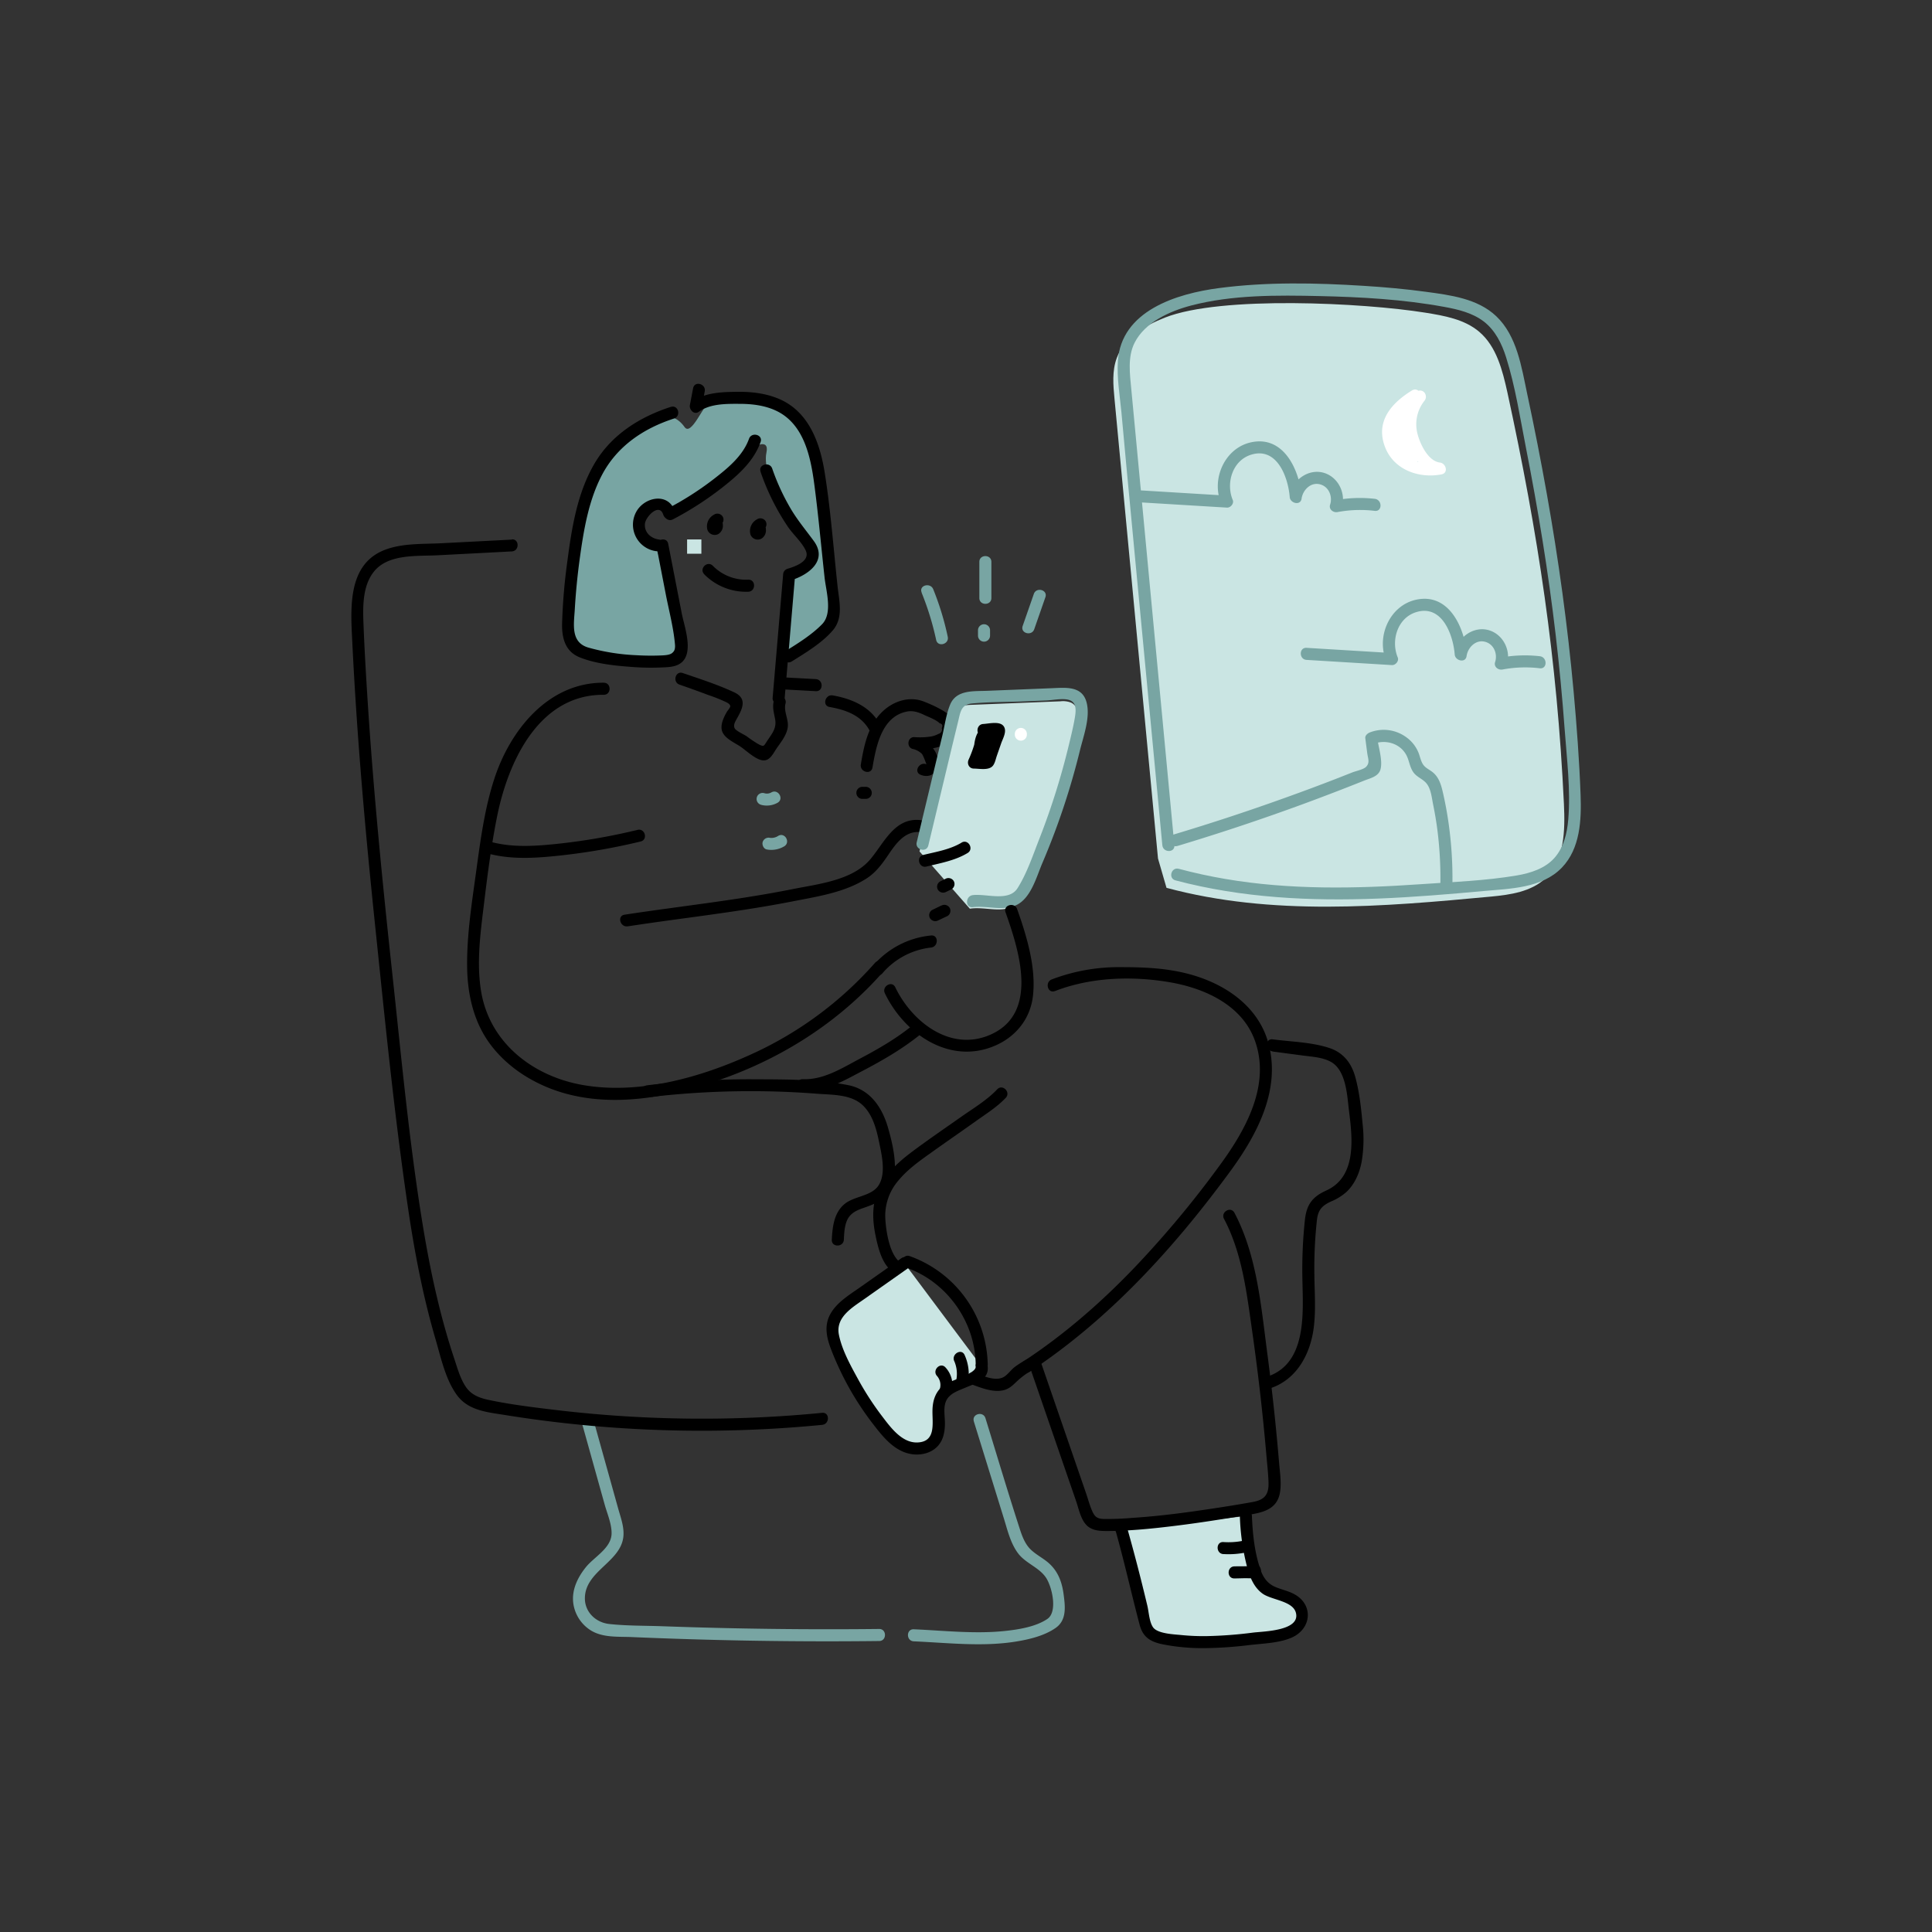
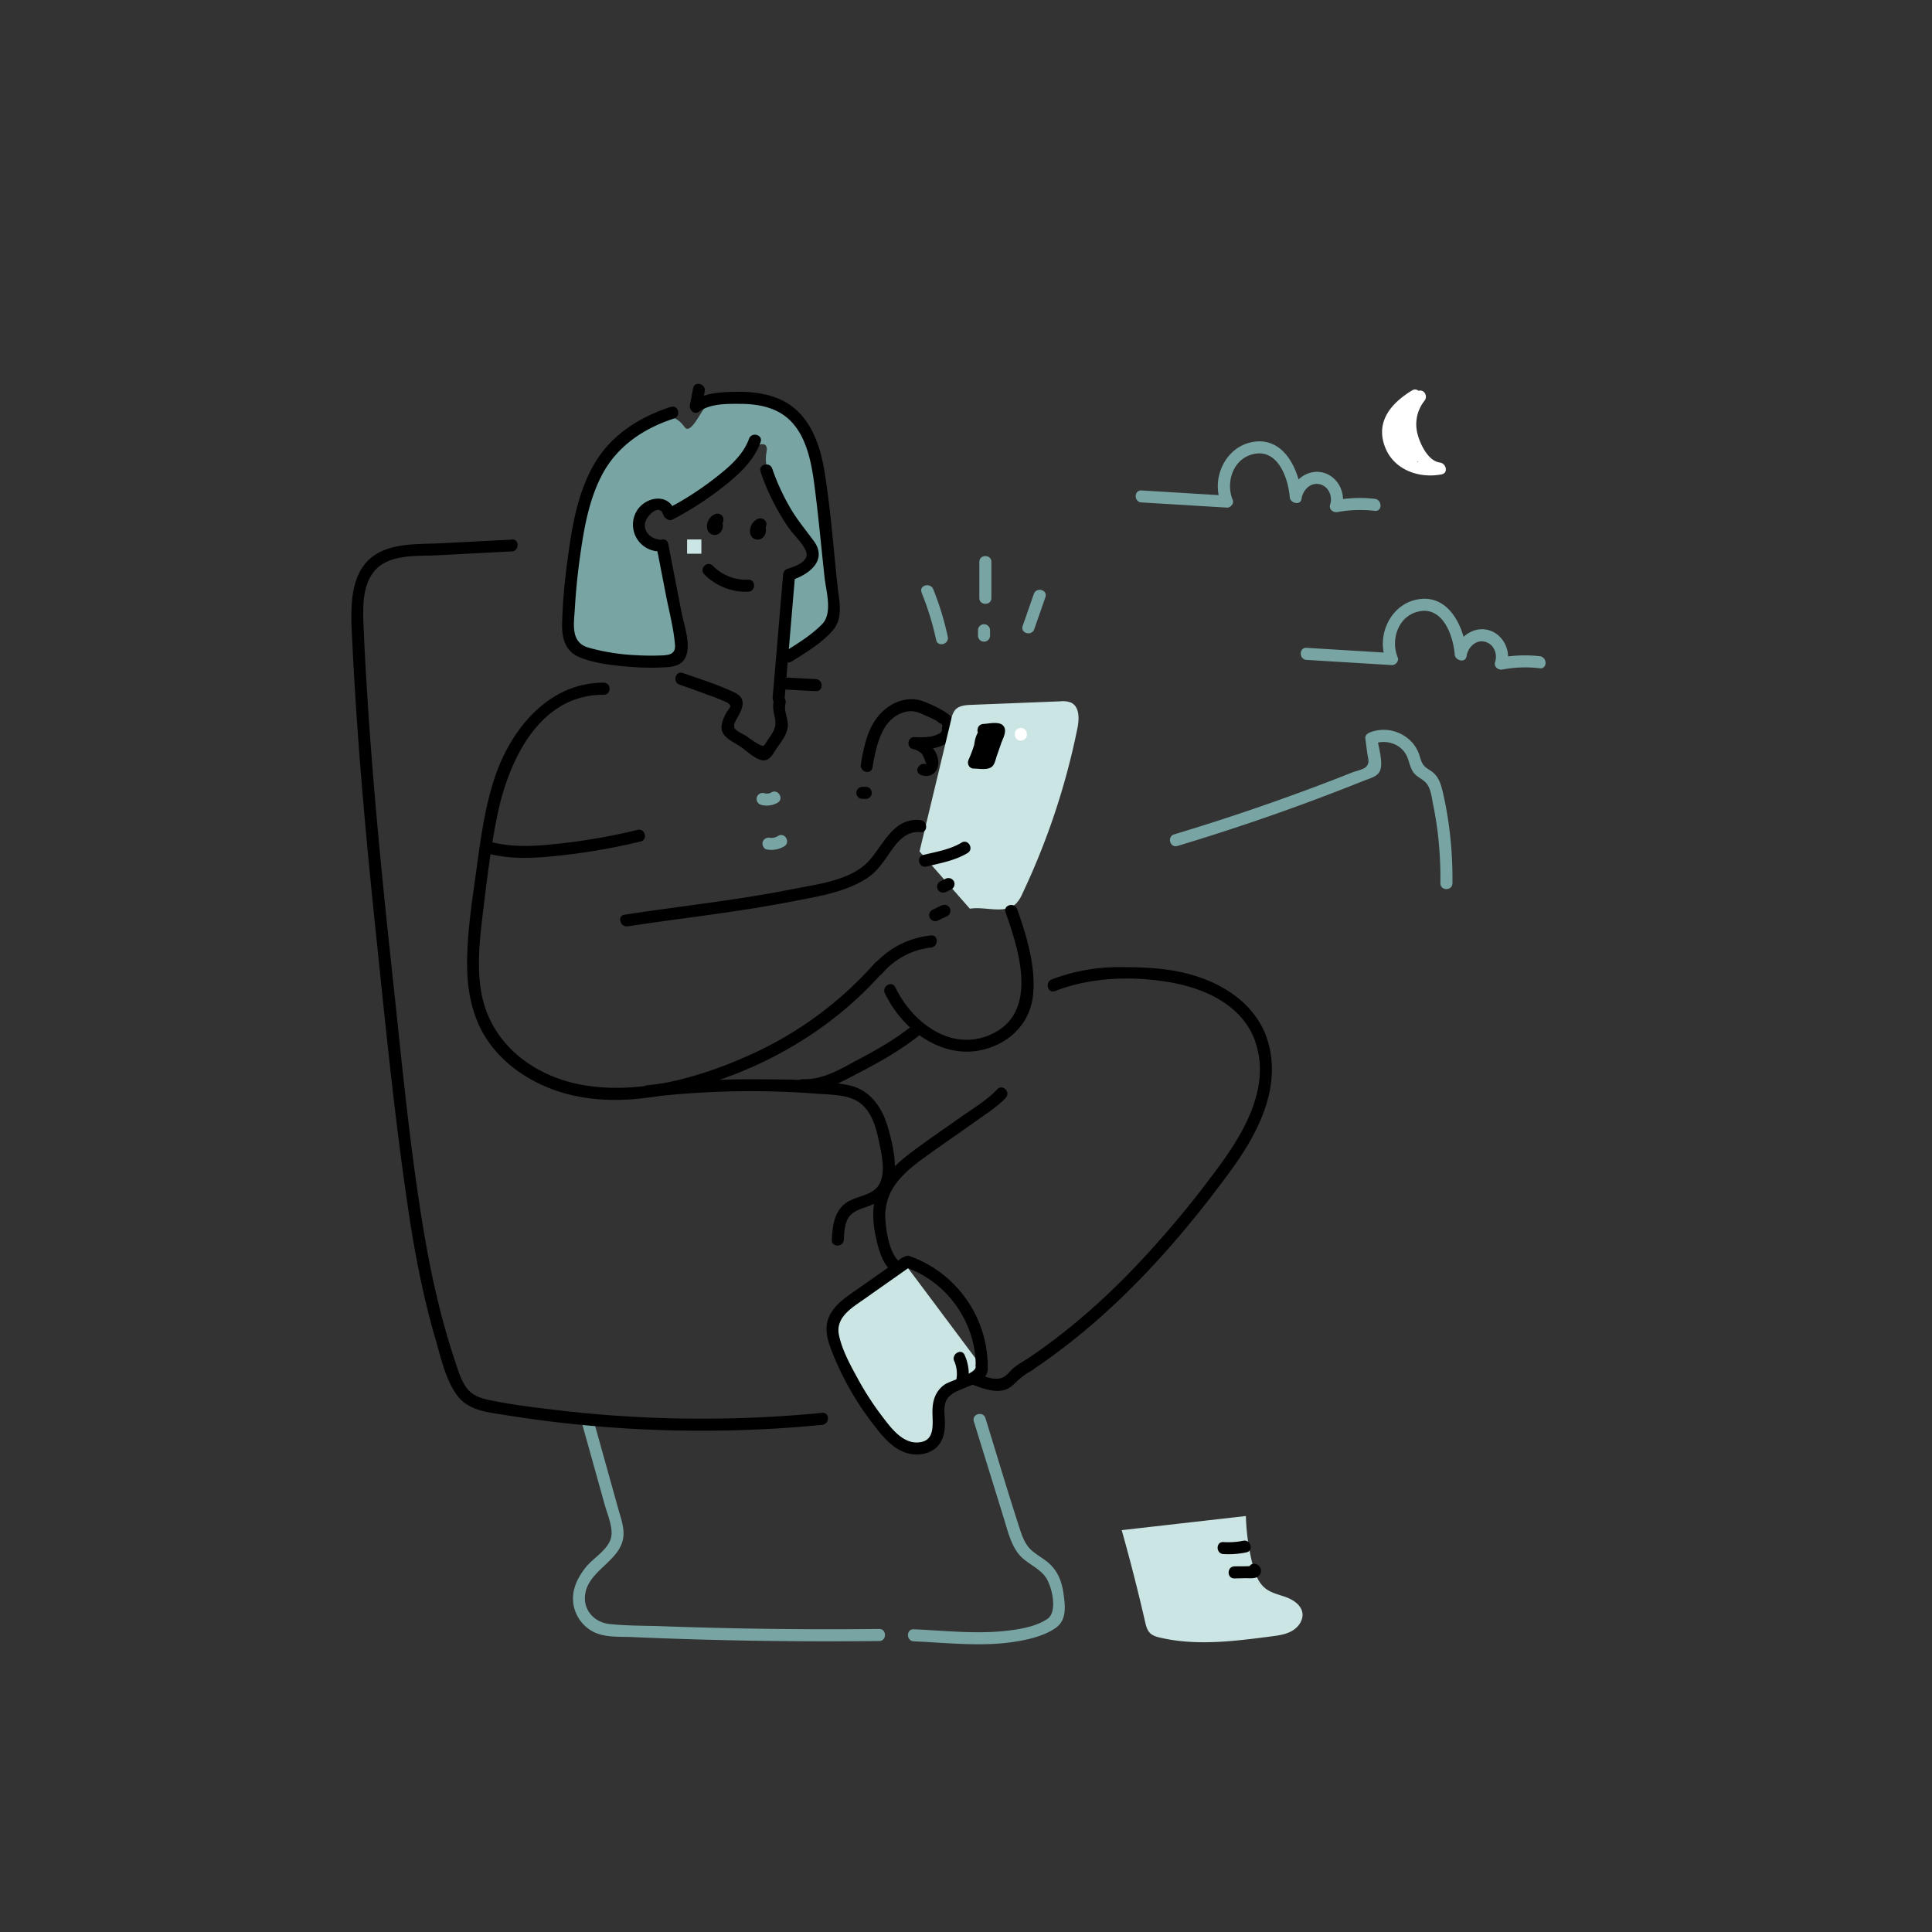
<svg xmlns="http://www.w3.org/2000/svg" viewBox="0 0 1000 1000" width="1000" height="1000">
  <rect x="0" y="0" width="1000" height="1000" fill="#333333" stroke="none" />
  <path d="M301.11 736.26l7.89 28.26 3.95 14.14c1.3 4.69 3.67 10.1 3.61 15-.09 7.71-9.05 12.16-13.38 17.59s-7.37 11.83-6.43 18.72a19.71 19.71 0 008.62 13.64c6.34 4.2 14.51 3.42 21.76 3.74q30 1.29 60 1.83 34 .6 67.93.21c4 0 4-6.28 0-6.24q-56.11.62-112.22-1.41c-9.11-.33-18.48-.17-27.54-1.17-6.8-.75-12.47-6-12.56-13.06-.17-14.91 20.1-19.17 20-33.85 0-4.39-1.62-8.72-2.79-12.9l-4.2-15.08-8.68-31.09c-1.08-3.86-7.1-2.22-6 1.66z" fill="#78a5a3" />
  <path d="M580.59 792q6.64 23.56 12.11 47.44c.47 2.05 1 4.2 2.44 5.71s3.54 2.08 5.55 2.54C619.43 852 639 849.48 658 847c3.78-.5 7.68-1 11-3s5.78-5.72 5.07-9.47-4.54-6.39-8.24-7.77-7.74-2.16-10.85-4.6c-3.79-3-5.47-7.86-6.66-12.54a114.05 114.05 0 01-3.45-24.93M468.17 653.91l-25.49 18c-5.25 3.7-11 8.13-11.8 14.49-.47 3.54.7 7.08 2 10.42a151 151 0 0024 41.65c3.46 4.25 7.36 8.46 12.49 10.4s11.77.9 14.75-3.7c4.24-6.55-.74-16.15 3.43-22.73 2.56-4 7.63-5.47 12-7.46s9.57-2.91 8.6-7.59" fill="#cae5e3" />
  <path d="M451.58 397.31c1.89-10.89 4.65-26.16 17.55-28.95 3.3-.71 6.14.21 9.1 1.63 2.23 1.07 6.43 2.58 8.1 4.36 1.38.3 1.76 1.13 1.13 2.51a2.31 2.31 0 01-1.72 3 12.52 12.52 0 01-3.85 1.35 37.35 37.35 0 01-8.65.32c-3.52-.13-4.21 5.24-.82 6.13a9.6 9.6 0 014.69 2.48c.86.88 2.31 5.4 2.47 5.47-3.65-1.57-6.83 3.8-3.15 5.38 5.2 2.23 9.79-1.5 9.19-7.18-.66-6.14-5.87-10.68-11.55-12.17l-.83 6.13c7.32.28 17.49-.17 20.81-8.15a7.61 7.61 0 00-2.18-9.09c-3.63-3.12-9.35-5.73-13.8-7.45-7.78-3-16.26.06-21.91 5.83-7 7.11-9 17.29-10.59 26.73-.68 3.93 5.33 5.62 6 1.66z" />
  <path d="M475.94 440.7l16.41-68.32a11.16 11.16 0 012-4.89c2-2.26 5.32-2.54 8.32-2.66l46.2-1.83a11.51 11.51 0 015.54.69c4.44 2.17 4.24 8.49 3.25 13.33a371.65 371.65 0 01-28.45 85.47 17.63 17.63 0 01-3.21 5.12c-5.89 5.86-15.85 1.41-24 2.74" fill="#cae5e3" />
  <path d="M295.62 314.63s-3 16.86 7.17 21.95 41.12 5.77 44.59 2.07 5.66-3.79 4.07-12.12-10.22-45-14.93-47.48-7.75-11.68-1.8-15.89 8.73-2.15 8.73-2.15.68 7 8.52 2.29 33.86-25.66 35.74-29.11 10.66-7.65 9 0 3.82 18.92 3.82 18.92 8.68 22.43 13.71 25.94 11.27 8.59 5.73 11.23-9.19 3-9.92 6.64-4.8 38.72-4.8 38.72-2.49 6.71 9.69-.34 18-14.13 15.31-36.14-9.48-70.83-13.47-76.46-22.08-17.49-27.7-16.5-17.57-1.69-21.3.92-10 18.79-13.43 13.94-8.32-6.93-12.48-3.7-31.87 14.17-36.63 32.81" fill="#78a5a3" />
-   <path d="M599.38 444.37l-22.52-238c-.67-7.05-1.3-14.37 1.15-21 3.88-10.53 14.54-16.91 25-21 29-11.45 103.09-7.61 134.67-2.54 9.92 1.59 20.39 3.43 28 9.94 8.92 7.61 12 19.86 14.54 31.32 15.93 73.26 25.73 138.15 29.26 213 .65 13.73.37 29.31-9.7 38.66-7.34 6.81-18 8.38-28 9.32-56.24 5.28-113.42 10.15-168-4.53" fill="#cae5e3" />
+   <path d="M599.38 444.37l-22.52-238" fill="#cae5e3" />
  <path d="M393.66 244.19a120.85 120.85 0 0014.21 28.55c2.69 3.94 7.18 7.89 9.16 12.17 2.56 5.55-5.44 8.29-9.4 9.49a3.21 3.21 0 00-2.29 3l-5.42 63.73c-.34 4 5.9 4 6.24 0l5.41-63.73-2.29 3c9.2-2.77 19.35-10.25 11.92-20.41-4.09-5.59-8.48-10.8-12-16.81a114.63 114.63 0 01-9.51-20.66c-1.31-3.77-7.34-2.15-6 1.66zM369.8 266.27a6.82 6.82 0 00-3.65 7.93 4 4 0 005.68 2.2 5 5 0 002.31-4.83 3.12 3.12 0 10-6.24 0v.45s0 .2.05-.1c.45-.71 1.36-1.63 2.29-1.24l1.38.81a1.74 1.74 0 01.49 1.18 4.51 4.51 0 010-.52c-.05.4 0 .42 0 .07.19-.29.18-.3 0 0a3.24 3.24 0 01.36-.38c-.46.45.26-.11.46-.2a3.12 3.12 0 001.12-4.27 3.21 3.21 0 00-4.27-1.11z" />
  <path d="M392.08 268.68a6.84 6.84 0 00-3.66 7.93 4 4 0 005.68 2.2 4.91 4.91 0 002.31-4.82 3.12 3.12 0 10-6.23 0v.44s0 .2.05-.09c.46-.71 1.36-1.63 2.3-1.24l1.38.8a1.81 1.81 0 01.49 1.19 3 3 0 010-.52c-.06.4 0 .42 0 .06-.17.34-.17.35 0 0s.17-.3-.05 0a3.15 3.15 0 01.36-.37c-.46.45.26-.11.47-.2a3.14 3.14 0 001.12-4.27 3.23 3.23 0 00-4.27-1.12zM364.53 297.28a30.45 30.45 0 0022.77 9c4-.14 4-6.38 0-6.24a24.13 24.13 0 01-18.36-7.21c-2.84-2.84-7.25 1.57-4.41 4.41zM349.31 264.7c-3.28-10.13-16-7.52-20.13.48a13.84 13.84 0 0010.23 20.08c3.93.55 5.63-5.46 1.66-6-4.13-.58-7.6-3.59-7.27-8.06.28-3.71 7.45-11.15 9.49-4.83 1.23 3.81 7.26 2.18 6-1.66z" />
  <path d="M387.67 227.16c-3.22 8.93-11.08 15.25-18.36 20.9a159.52 159.52 0 01-24.14 15.36c-3.56 1.86-.41 7.25 3.15 5.39A165.9 165.9 0 00375.55 251c7.63-6.13 14.75-12.81 18.13-22.21 1.36-3.79-4.66-5.42-6-1.66z" />
  <path d="M347.26 210.58c-16 5.18-30.53 14.26-39.3 28.95-9.24 15.48-12.09 34.11-14.39 51.69a293.3 293.3 0 00-2.63 31.6c-.16 7.4 1.6 14.34 9 17.37 8.44 3.43 18.61 4.41 27.63 5.06a127.9 127.9 0 0015.29.21c3.41-.15 7.27-.27 10-2.63 6.31-5.48 1.27-18.78 0-25.42q-3.5-18-7-35.94c-.76-3.94-6.78-2.27-6 1.66l4.77 24.59c1.66 8.54 4 17.23 4.74 25.9.41 4.71-2.47 5.41-6.5 5.61a127.06 127.06 0 01-13.38-.09 108.48 108.48 0 01-25.12-4c-9.13-2.78-7.31-12.12-6.86-19.81q.77-13.11 2.56-26.13c2-14.54 4.5-29.81 11.32-43 7.83-15.15 21.58-24.43 37.5-29.58 3.81-1.24 2.18-7.26-1.65-6zM358.76 200.89l-1.67 8.75c-.45 2.37 2.18 5.27 4.58 3.52 5.85-4.25 14.17-4.16 21.14-4.13 6.69 0 13.62.86 19.66 3.93 13.64 6.95 17.1 23.43 18.95 37.28 2.15 16.14 3.6 32.4 5.37 48.59.78 7.18 4.33 18.52-1.29 24.27-5.36 5.48-12.39 9.84-18.86 13.88-3.4 2.12-.27 7.52 3.15 5.39 7.2-4.5 15.67-9.56 21.25-16.07s3.35-15 2.51-22.64c-2.15-19.74-3.57-39.74-6.74-59.36-2.45-15.17-8.18-31.09-23.28-37.69-7-3.07-14.73-3.92-22.32-3.81s-16.31.34-22.69 5l4.59 3.53 1.66-8.75c.75-3.93-5.26-5.61-6-1.66zM312.54 353.37C283.73 353.2 264 378 255.83 403.2c-5.06 15.56-7.19 32-9.41 48.17s-4.77 32.34-4.64 48.54c.12 14.59 3.3 29.12 12.23 40.93 7.82 10.33 18.76 17.85 30.76 22.54 29.34 11.47 63.46 4.54 92-6 30.77-11.37 58.83-29.79 80.48-54.53 2.63-3-1.76-7.44-4.41-4.41a189.59 189.59 0 01-64.18 47.35c-26.3 12-57.91 20.86-86.89 15.83-25.79-4.47-48.31-21.74-52.75-48.5-2.5-15.08-.26-30.74 1.55-45.77s3.76-30 6.74-44.84c5.66-28.08 21.48-63.09 55.21-62.89 4 0 4-6.22 0-6.24z" />
  <path d="M324.93 479.47c28.38-4.35 57-7.36 85.18-12.89 12.94-2.54 27-4.61 38.3-11.81 4.93-3.14 8.19-7.61 11.43-12.39 3.91-5.78 8.69-12.51 16.53-11.66 4 .44 4-5.81 0-6.24-13.4-1.45-18.82 12-26 20.41-9.28 10.87-27 12.68-40.18 15.33-28.75 5.76-58 8.79-86.92 13.23-4 .61-2.28 6.62 1.66 6zM497.68 436.16c-6 3.59-13.11 4.73-19.79 6.36-3.89 1-2.24 7 1.66 6 7.25-1.77 14.81-3.1 21.28-7 3.44-2.07.3-7.46-3.15-5.38zM489.36 454.89l-2.78 1.36a3.14 3.14 0 00-1.12 4.27 3.21 3.21 0 004.27 1.12l2.78-1.37a3.13 3.13 0 001.12-4.27 3.19 3.19 0 00-4.27-1.11zM487.25 468.69l-4.76 2.31a3.13 3.13 0 00-1.12 4.27 3.2 3.2 0 004.27 1.12l4.76-2.26a3.13 3.13 0 001.12-4.27 3.2 3.2 0 00-4.27-1.12zM481.9 484.21a45.1 45.1 0 00-29.59 15.17c-2.63 3 1.77 7.44 4.41 4.41a38.8 38.8 0 0125.18-13.34c3.94-.43 4-6.67 0-6.24zM250.89 441.3c12.89 3.88 26.37 2.9 39.57 1.46a327.36 327.36 0 0041.15-7.21c3.9-.94 2.25-7-1.65-6a316.74 316.74 0 01-39.5 7c-12.63 1.38-25.57 2.48-37.92-1.23-3.85-1.16-5.49 4.86-1.65 6zM351.69 354.35c5 1.74 10 3.53 15 5.42a81.4 81.4 0 017.86 3.06c1 .48 3.42 1.33 3.44 2.74 0 .66-1.47 2.36-1.84 3-1.59 2.76-3.53 6.85-2.32 10.08 1.36 3.63 6.46 5.8 9.45 7.81s7.87 6.84 11.73 7.11c3.33.23 5-3.19 6.55-5.57 2.33-3.53 5.63-7.27 6.18-11.6.53-4.14-2.21-8.17-1.17-12.2s-5-5.54-6-1.65c-.91 3.51 0 6.28.64 9.74.85 4.71-1.64 7.43-4.1 11.17-1.79 2.7-1.57 3.24-4.48 1.76a60.74 60.74 0 01-6.19-4.15c-1.31-.88-5.56-2.77-6.19-4.15-.81-1.76.38-3.58 1.29-5.2 2.91-5.16 5.2-10.21-1.48-13.36-8.52-4-17.78-6.95-26.67-10-3.8-1.31-5.44 4.71-1.66 6zM422.27 351.51l-16.14-.88c-4-.21-4 6 0 6.24l16.14.88c4 .21 4-6 0-6.24z" />
-   <path d="M480.49 437.66l12.51-52.2 3-12.33c1.11-4.65 1.52-8.46 7-9 8.68-.85 17.57-.73 26.29-1.08l12.5-.51c3.6-.14 10-1.67 13 .44 2.75 1.89 1.91 6.42 1.41 9.29-.8 4.52-1.92 9-3 13.49a372.73 372.73 0 01-15.2 48.31c-3.31 8.44-6.45 17.94-11.32 25.64-4.53 7.18-16.16 2.74-23.16 3.6-3.93.49-4 6.73 0 6.24 7.32-.91 15.38 2.14 22.36-1 7.73-3.5 10.57-14.64 13.64-21.83a375.6 375.6 0 0019.48-58.4c1.82-7.46 5.5-17.14 3.37-24.91-2.32-8.46-10.72-7.49-17.73-7.21L511 357.56c-7 .29-16-.64-19.21 7.15-2.08 5-2.82 11-4.09 16.25l-4.33 18-8.88 37c-.94 3.9 5.07 5.57 6 1.66z" fill="#78a5a3" />
  <path d="M446.55 413.5h1.38a3.12 3.12 0 100-6.23h-1.38a3.12 3.12 0 100 6.23zM458 514.11c10.16 21.14 33.81 37.36 57.32 27 10.54-4.64 17.86-13.75 19.29-25.27 1.83-14.88-3.22-31.42-8.14-45.29-1.33-3.76-7.36-2.14-6 1.66 6.92 19.53 17.25 51.56-7.08 63-20.77 9.74-41.18-5.88-50-24.21-1.74-3.62-7.12-.46-5.38 3.15zM508.93 381c2.16-.12 5-.77 7.14-.33l-2.18-2.18c-.36-1-.58 1.36-.83 2.06l-1.55 4.45c-.89 2.55-1.55 5.65-2.84 8l1.86-1.44c-1.93.47-4.46 0-6.45 0l2.7 4.7a68.34 68.34 0 004.79-14.19c.71-3.29-4-5.69-5.7-2.4-2.31 4.46-1.3 9.38-3.08 13.93-1 2.42 1.76 4.22 3.84 3.84l.33-.06a3.16 3.16 0 002.29-3v-.34c.22-4-6-4-6.24 0v.34l2.29-3-.34.06 3.84 3.84c1.55-4 .49-8.66 2.44-12.44l-5.7-2.41a60.91 60.91 0 01-4.16 12.7c-1 2.1.16 4.67 2.69 4.69 2.92 0 8 1.15 10-1.68 1-1.41 1.37-3.47 1.93-5.06l2.21-6.35c.89-2.55 3.24-6.44 1.16-9s-7.55-1.16-10.42-1c-4 .21-4 6.45 0 6.24z" />
  <path d="M509.74 379.76l-1.64 4.91c-1.28 3.81 4.75 5.45 6 1.65l1.39-4.16-6-1.66-1.88 6.2 6 1.66c.12-.52.09-.51-.08 0l-5.21-3-.75 2a3.14 3.14 0 002.18 3.84 3.18 3.18 0 003.83-2.18l.75-2c1.15-3.06-3.12-5-5.21-3a5.08 5.08 0 00-1.52 2.71c-.71 3.9 4.82 5.56 6 1.66l1.89-6.2c1.18-3.86-4.75-5.44-6-1.66l-1.39 4.17 6 1.65 1.64-4.91c1.27-3.81-4.75-5.45-6-1.65zM264.93 279.3l-36.5 1.88c-9.86.5-21-.11-30.22 3.83-18.47 7.87-16.69 30.42-15.88 47 2.39 49.49 6.79 98.87 11.95 148.15 5 48.17 9.77 96.54 16.82 144.47 3.39 23.1 7.76 46.12 14.33 68.55 2.78 9.49 5.18 21 11.21 29.09S252.89 731 262 732.51a641 641 0 00163.53 5c4-.38 4-6.62 0-6.23a639 639 0 01-137.69-1.45c-11.61-1.39-23.4-2.8-34.85-5.22-4.72-1-9-2.56-11.83-6.71s-4.25-9.24-5.82-14c-7.13-21.26-12-43.2-15.77-65.29-7.61-44.94-11.72-90.58-16.65-135.87-5-46.31-9.58-92.68-12.58-139.16-.85-13.19-1.63-26.38-2.16-39.58-.38-9.31-.78-20.65 5.5-28.3 7.47-9.11 22.26-7.75 32.81-8.29l38.42-2c4-.21 4-6.45 0-6.24z" />
  <path d="M335 568a450.76 450.76 0 0158.54-3.19q14.65.16 29.3 1.3c8 .63 17.89.18 24 6.25 4.8 4.75 6.72 11.79 8.06 18.22 1.37 6.59 3.73 16.15.18 22.43s-12.63 5.84-17.89 10.15c-5.52 4.53-6.31 11.83-6.65 18.52-.21 4 6 4 6.24 0 .16-3.22.29-6.63 1.5-9.67 1.66-4.18 5.34-5.68 9.29-7 4.92-1.72 9.65-3.6 12.54-8.22 5.72-9.18 2.29-23.46-.49-33.15-3.05-10.58-9.33-19.79-20.73-22-15.31-3-31.79-2.93-47.33-3a453.26 453.26 0 00-56.56 3.1c-3.94.47-4 6.72 0 6.24z" />
  <path d="M415.59 564.82c11.37.45 21.46-5.61 31.2-10.71 10.33-5.42 20.35-11.25 29.45-18.57 3.13-2.52-1.31-6.9-4.41-4.41-8.2 6.59-17.32 11.85-26.59 16.75s-18.92 11.13-29.65 10.7c-4-.16-4 6.08 0 6.24zM546 513c18.38-7.14 39.39-7.91 58.78-4.71 18.29 3 38.09 11.7 44.79 30.42 8.15 22.8-4.71 45.91-17.82 63.89a524.34 524.34 0 01-44 52.93c-17.55 18.41-36.77 35.19-58.06 49.16-3.34 2.19-.22 7.59 3.15 5.38C574 683 607.7 645.91 636.66 606.42c13.82-18.85 26.38-42.14 19.93-66.23-5.27-19.67-23-31.33-41.83-36.19-11.27-2.92-22.79-3.41-34.38-3.4a97.3 97.3 0 00-36 6.35c-3.7 1.44-2.09 7.47 1.66 6zM469.22 656.18c20.94 7.37 35.56 28 35.8 50.16 0 4 6.28 4 6.23 0a60.94 60.94 0 00-40.38-56.18c-3.79-1.33-5.42 4.69-1.65 6z" />
  <path d="M466.6 651.22l-21.51 15.15c-5.48 3.86-11.87 7.67-15.25 13.68-3.55 6.31-1.87 12.81.63 19.17a156.57 156.57 0 009.62 20.17 153.19 153.19 0 0012.46 18.54c4.31 5.54 9.16 11.49 16 13.9 4.84 1.71 10.62 1.37 14.89-1.63 4.73-3.33 5.76-8.84 5.64-14.29-.08-3.6-.89-7.74.77-11.09 1.84-3.7 6.37-5.08 9.93-6.61 5.07-2.17 12.14-4 11.46-10.86-.38-4-6.63-4-6.23 0 .36 3.68-13.28 7.31-16.13 9.34-4.6 3.27-6.18 8.09-6.24 13.54-.08 6.61 1.85 15.91-7.6 16.38-8.25.42-14.22-8-18.66-13.82A151.34 151.34 0 01444.21 714c-3.88-7.09-8.41-15.18-10-23.17-1.78-9.05 6.91-14.05 13.22-18.5l22.3-15.71c3.26-2.3.15-7.71-3.14-5.39z" />
  <path d="M516.16 563.83c-5.32 5.65-12.52 9.91-18.82 14.35-8.42 5.94-16.95 11.74-25.2 17.92-7.68 5.76-15.2 12.6-18.44 21.94-2.33 6.71-2 14-.64 20.87 1.25 6.16 3.14 14.63 8.27 18.78 3.1 2.5 7.54-1.89 4.41-4.41-5.25-4.24-7-15.31-7.45-21.73a27.9 27.9 0 016.65-20.43c4.78-5.78 10.7-10 16.76-14.31 7.74-5.55 15.6-10.94 23.35-16.47 5.23-3.73 11.09-7.39 15.52-12.1 2.75-2.92-1.65-7.34-4.41-4.41zM502.88 716.55c5.08 1.82 11.13 4.34 16.63 3 2.7-.67 4.42-2.25 6.38-4.13a40.71 40.71 0 018.71-6.42c3.5-2 .36-7.36-3.15-5.38a53.79 53.79 0 00-6 3.75c-1.91 1.42-3.28 3.41-5.12 4.83-4.37 3.38-11.3 0-15.8-1.65-3.78-1.36-5.41 4.67-1.65 6z" />
-   <path d="M532.64 706.36L557 777c1.31 3.82 2.26 8.84 5 12s6.75 3.44 10.63 3.45c12.16 0 24.43-1.29 36.49-2.79 11.77-1.46 23.48-3.32 35.18-5.25 8.37-1.39 16.87-2.47 18.29-12.36.7-4.87-.12-9.95-.52-14.8q-.83-9.83-1.81-19.64-1.87-18.63-4.32-37.21c-3.22-24.35-5.33-50.59-17-72.66-1.88-3.55-7.26-.4-5.39 3.15 9.35 17.67 11.72 38.13 14.51 57.65q4.62 32.26 7.43 64.78c.4 4.6.93 9.24 1.09 13.86.22 6.35-1.91 9.12-8.23 10.26-10.12 1.83-20.32 3.38-30.5 4.82-10.54 1.49-21.12 2.71-31.74 3.39a148.7 148.7 0 01-14.92.56c-3.42-.12-4.61-1.23-5.93-4.23-1.19-2.7-2-5.69-2.92-8.48l-23.7-68.77c-1.29-3.78-7.32-2.15-6 1.66zM429.38 365.93c8.22 1.45 16.35 4.26 20.6 12 1.94 3.52 7.33.38 5.39-3.15-5-9.09-14.52-13.11-24.33-14.84-3.92-.69-5.61 5.32-1.66 6z" />
-   <path d="M577.58 792.8c4.49 16 8.06 32.17 12.3 48.21 1.68 6.39 5.57 8.76 11.8 10.06a106.1 106.1 0 0022 2 205.62 205.62 0 0023.26-1.62c6.93-.8 15-1 21.45-3.75 10.5-4.5 11.69-17.09 1.46-22.6-3.1-1.68-6.61-2.33-9.82-3.73-4.11-1.79-6.27-5-7.68-9.13-3-8.79-4-18.39-4.36-27.61-.14-4-6.38-4-6.24 0a119.06 119.06 0 003.57 25.76c1.4 5.4 3.45 11 8.09 14.4s15.78 3.78 17.35 10c2.38 9.32-16.6 9.58-22 10.22a219.74 219.74 0 01-24.18 1.84 114.28 114.28 0 01-13-.54c-3.74-.39-12.32-.63-14.75-4-2-2.85-2.18-8-3-11.35q-1.59-6.66-3.26-13.31-3.34-13.3-7.07-26.5c-1.08-3.86-7.1-2.22-6 1.66zM658.69 544.26l15.81 2.1c4.57.6 9.69.88 13.89 3 8.51 4.24 8.86 17.82 9.9 26 1.8 14.24 3.86 33.73-11.76 40.82-7.23 3.28-10.23 7.22-11.11 15.21a241.47 241.47 0 00-1.29 31.24c.31 16.84 2.34 42.52-17.52 49.68-3.75 1.35-2.14 7.38 1.65 6 13.24-4.76 20-17.72 21.72-31.05 1.18-9.15.42-18.38.34-27.57a226.83 226.83 0 011.33-28.31c.64-5.33 2.78-7.41 7.39-9.54a27.64 27.64 0 008-5c4.25-4.07 6.63-9.73 7.73-15.43a69.68 69.68 0 00.5-19.72c-.74-8.09-1.64-16.51-3.81-24.35-2-7.14-6.17-12.5-13.33-14.88-9.18-3.06-19.86-3.24-29.39-4.5-4-.53-3.93 5.72 0 6.24zM485 712.21a7.09 7.09 0 011.32 7.13c-1.26 3.82 4.76 5.46 6 1.65a13.4 13.4 0 00-2.92-13.19c-2.68-3-7.08 1.42-4.41 4.41z" />
  <path d="M638.94 817l5.57-.13c1.66 0 3.76.21 5.38-.27a3.65 3.65 0 00.13-7.06c-3.84-1.19-5.49 4.83-1.66 6l.31.1-2.18-2.18.14.33v-1.66l-.1.36 1.43-1.87-.48.27 1.58-.42c-3.33.34-6.77.2-10.12.28-4 .09-4 6.33 0 6.24zM633.24 804.38a44.32 44.32 0 0011.88-.88c3.93-.81 2.26-6.83-1.66-6a38.51 38.51 0 01-10.22.67c-4-.26-4 6 0 6.23zM493.93 704.52a16.6 16.6 0 011.05 9.74c-.75 3.92 5.26 5.6 6 1.65a24 24 0 00-1.69-14.54c-1.6-3.67-7-.5-5.38 3.15z" />
  <g fill="#78a5a3">
-     <path d="M607.85 437.48L588 227.27l-2.44-25.78c-.74-7.9-2-16.69 1.7-24.07 5.37-10.64 18.23-16.38 29.22-19.27 21.39-5.61 44.63-5.39 66.58-4.9 21.56.48 43.44 1.71 64.69 5.63 7.07 1.3 14.38 3.06 20.2 7.49 6 4.6 9.4 11.55 11.63 18.64 4.76 15.13 7.21 31.25 10.26 46.8 6.29 32 11.56 64.24 15.36 96.65q2.87 24.5 4.67 49.1c1.13 15.35 3.15 31.34 1.85 46.72-.6 7.05-2.37 14.44-7.21 19.85s-12.26 7.78-19.38 9c-16.29 2.75-33.26 3.39-49.73 4.53-33.68 2.33-67.85 3-101.25-2.73q-12.15-2.07-24.06-5.25c-3.88-1-5.54 5-1.66 6 34.26 9.08 69.81 10.82 105.08 9.41 18.11-.72 36.18-2.23 54.23-3.88 13.8-1.27 30.38-1.39 40.7-12.15 9.49-9.88 10.15-24.7 9.67-37.61-.66-17.87-2-35.75-3.61-53.56-3.11-34.19-7.81-68.22-13.82-102q-4.64-26.07-10.2-52c-2.94-13.83-5.25-30-16.05-40.24-9.65-9.15-23.78-10.91-36.4-12.62-10.62-1.45-21.3-2.4-32-3.07-24.9-1.58-50.3-2.11-75.09 1.15-21.9 2.87-50.73 11.72-52.34 37.94-.53 8.7 1 17.65 1.84 26.3l2.56 27.81 5.35 56.51L599 409.72l2.62 27.76c.38 4 6.62 4 6.24 0z" />
    <path d="M590.87 260.06l44.2 2.68c1.84.12 3.77-2.11 3-3.94-3.66-8.77-.14-20.58 9.69-23.5 13.31-4 19 11.85 19.8 22 .26 3.23 5.58 4.56 6.13.83.67-4.67 5-9 10.08-7.28 4.26 1.44 6 6.34 4.69 10.37-.78 2.42 1.63 4.25 3.83 3.83a63.3 63.3 0 0119.28-.63c4 .47 3.95-5.78 0-6.23a68.37 68.37 0 00-20.93.85l3.83 3.83c2.34-7.33-1.67-15.87-9.22-18.13-8-2.38-16.42 3.76-17.58 11.73l6.13.83c-1.12-13.68-9.11-32-26.15-28.38-13.73 2.91-20.82 19.05-15.6 31.56l3-3.94-44.2-2.69c-4-.24-4 6 0 6.24zM676.27 341.56l44.2 2.69c1.85.11 3.77-2.12 3-3.95-3.65-8.77-.14-20.57 9.69-23.5 13.31-4 19 11.85 19.8 22 .27 3.22 5.59 4.55 6.13.82.68-4.67 5.06-9 10.09-7.28 4.25 1.44 6 6.34 4.68 10.37-.77 2.43 1.64 4.25 3.84 3.83a63.23 63.23 0 0119.3-.64c4 .46 3.95-5.78 0-6.24a68.39 68.39 0 00-20.93.85l3.84 3.83c2.34-7.33-1.67-15.87-9.23-18.13-8-2.38-16.42 3.77-17.58 11.74l6.13.83c-1.11-13.69-9.11-32-26.14-28.39-13.74 2.91-20.82 19.05-15.61 31.57l3-3.95-44.2-2.69c-4-.24-4 6 0 6.24zM609.45 437.87q33-9.92 65.34-21.8 15.71-5.79 31.24-12c3.07-1.24 7.35-2.09 8.45-5.65 1.37-4.5-1-11.7-1.59-16.27l-2.29 3c6.06-2.49 13.51-.69 17 5.12 1.72 2.8 1.91 6.27 3.69 9.07s4.76 3.6 6.83 5.89c2.56 2.85 2.92 7.55 3.67 11.23q1.44 7 2.33 14.17a198 198 0 011.42 26.55c0 4 6.2 4 6.24 0a204 204 0 00-2-31.14 185.62 185.62 0 00-2.95-15.88c-.86-3.75-1.91-7.5-4.89-10.14-1.86-1.65-4.15-2.37-5.48-4.52-1.17-1.87-1.49-4.15-2.35-6.16a18.27 18.27 0 00-6-7.59 19.78 19.78 0 00-19.14-2.62c-1.14.47-2.48 1.57-2.29 3l1 7.69c.39 2.85 1.5 5-.65 7.14-1.39 1.36-5.26 2.12-7.1 2.85l-7.12 2.81Q679 408 665 413q-28.37 10.2-57.24 18.86c-3.84 1.15-2.2 7.17 1.65 6z" />
  </g>
  <path d="M355.64 279.22h7.39v7.39h-7.39z" fill="#cae5e3" />
  <g fill="#78a5a3">
    <path d="M504.05 735.7l15.36 49.62c2 6.34 3.51 13.32 7.58 18.72 3.92 5.18 10.86 7.21 14.43 12.58 3.13 4.72 6.14 17.65.69 21.34-6 4.08-14.94 5.48-22 6.23-15.54 1.64-31.58-.21-47.15-.88-4-.17-4 6.07 0 6.24 17.5.75 35.62 2.94 53 .1 6.88-1.12 14.71-3 20.49-7.07s4.9-11.14 4.07-17.38c-.91-6.91-3.24-12.77-8.88-17.13-2.89-2.24-6.29-4-8.77-6.68-2.7-3-4-6.82-5.21-10.57-6.1-18.82-11.74-37.82-17.59-56.77-1.19-3.83-7.21-2.2-6 1.65zM394.11 416.62a11.41 11.41 0 008.33-1.1c3.51-1.95.37-7.34-3.15-5.39a4.61 4.61 0 01-3.52.47 3.12 3.12 0 10-1.66 6zM396.92 439.69a13 13 0 009-1.64c3.43-2.08.3-7.48-3.15-5.38a6.37 6.37 0 01-4.18 1 3.23 3.23 0 00-3.84 2.18c-.4 1.47.5 3.58 2.18 3.83zM477 306.7a147.58 147.58 0 017.55 24.52c.84 3.92 6.86 2.26 6-1.66a147 147 0 00-7.5-24.56c-1.49-3.67-7.53-2.07-6 1.66zM506.91 290.83v18.71c0 4 6.23 4 6.23 0v-18.71c0-4-6.23-4-6.23 0zM512.45 329v-2.77a3.12 3.12 0 00-6.24 0V329a3.12 3.12 0 106.24 0zM535.1 307.45L529.33 324c-1.32 3.8 4.7 5.43 6 1.66l5.77-16.56c1.32-3.8-4.7-5.43-6-1.66z" />
  </g>
  <g fill="#fff">
    <path d="M730.85 202.09c-10.64 6.52-19 16-14 29.18 4.47 11.88 17.52 16.53 29.27 14.27 3.75-.72 2.37-5.75-.83-6.13-5.9-.69-10-9.11-11.4-14.15a19.59 19.59 0 013.37-17.77c2.16-2.65-.5-6.71-3.78-4.9-13.12 7.24-12.52 26-2.37 35.25l1.38-5.21c-2 .82-4.09-5.83-4.26-6.42-.87-2.87-.86-5.4.85-7.92 2.26-3.33-3.14-6.45-5.39-3.15-3.33 4.92-2.59 10.6-.29 15.81 1.92 4.35 5.09 10 10.74 7.7 2-.83 3.3-3.47 1.38-5.22-7.2-6.55-8.55-20.13 1.11-25.46l-3.78-4.9a26.26 26.26 0 00-4.51 25.36c2.63 7.77 8.25 16.2 16.95 17.22l-.82-6.12c-8.94 1.72-19.09-2-22.06-11.24-3.21-10 3.9-16.1 11.6-20.81 3.42-2.1.29-7.49-3.15-5.39zM525.27 379.89v.35a3.12 3.12 0 006.24 0v-.35a3.12 3.12 0 00-6.24 0z" />
  </g>
</svg>